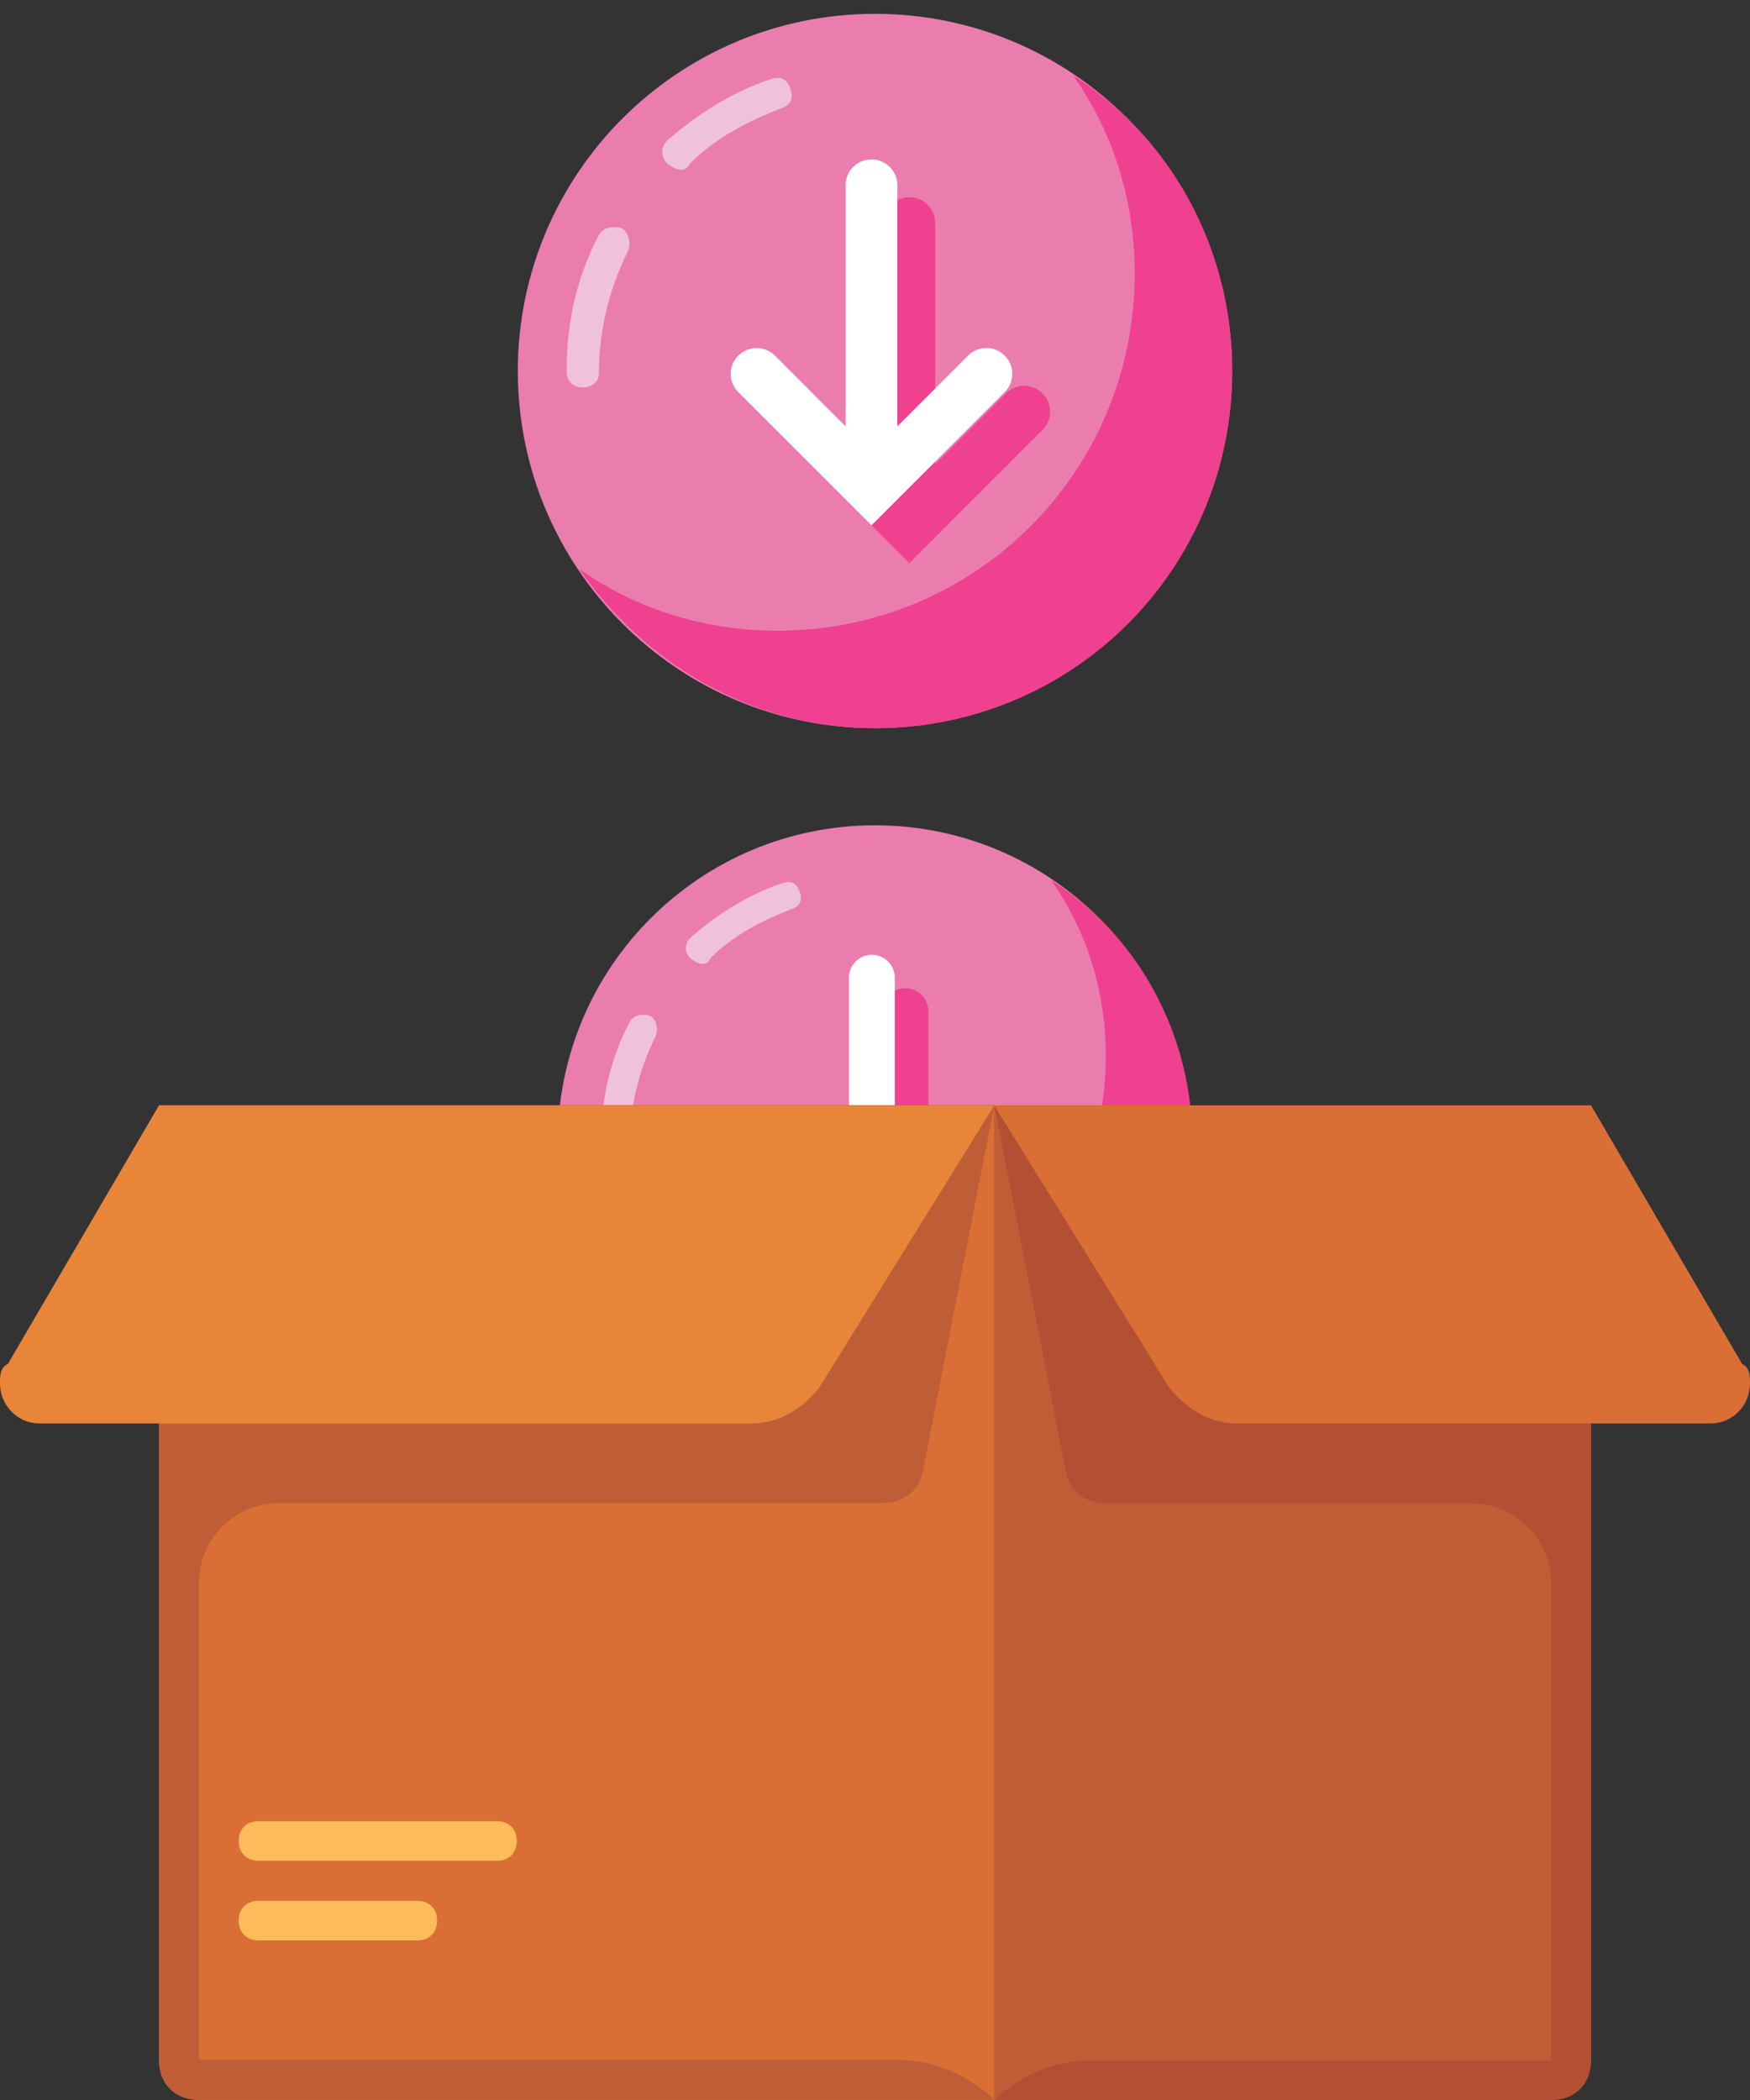
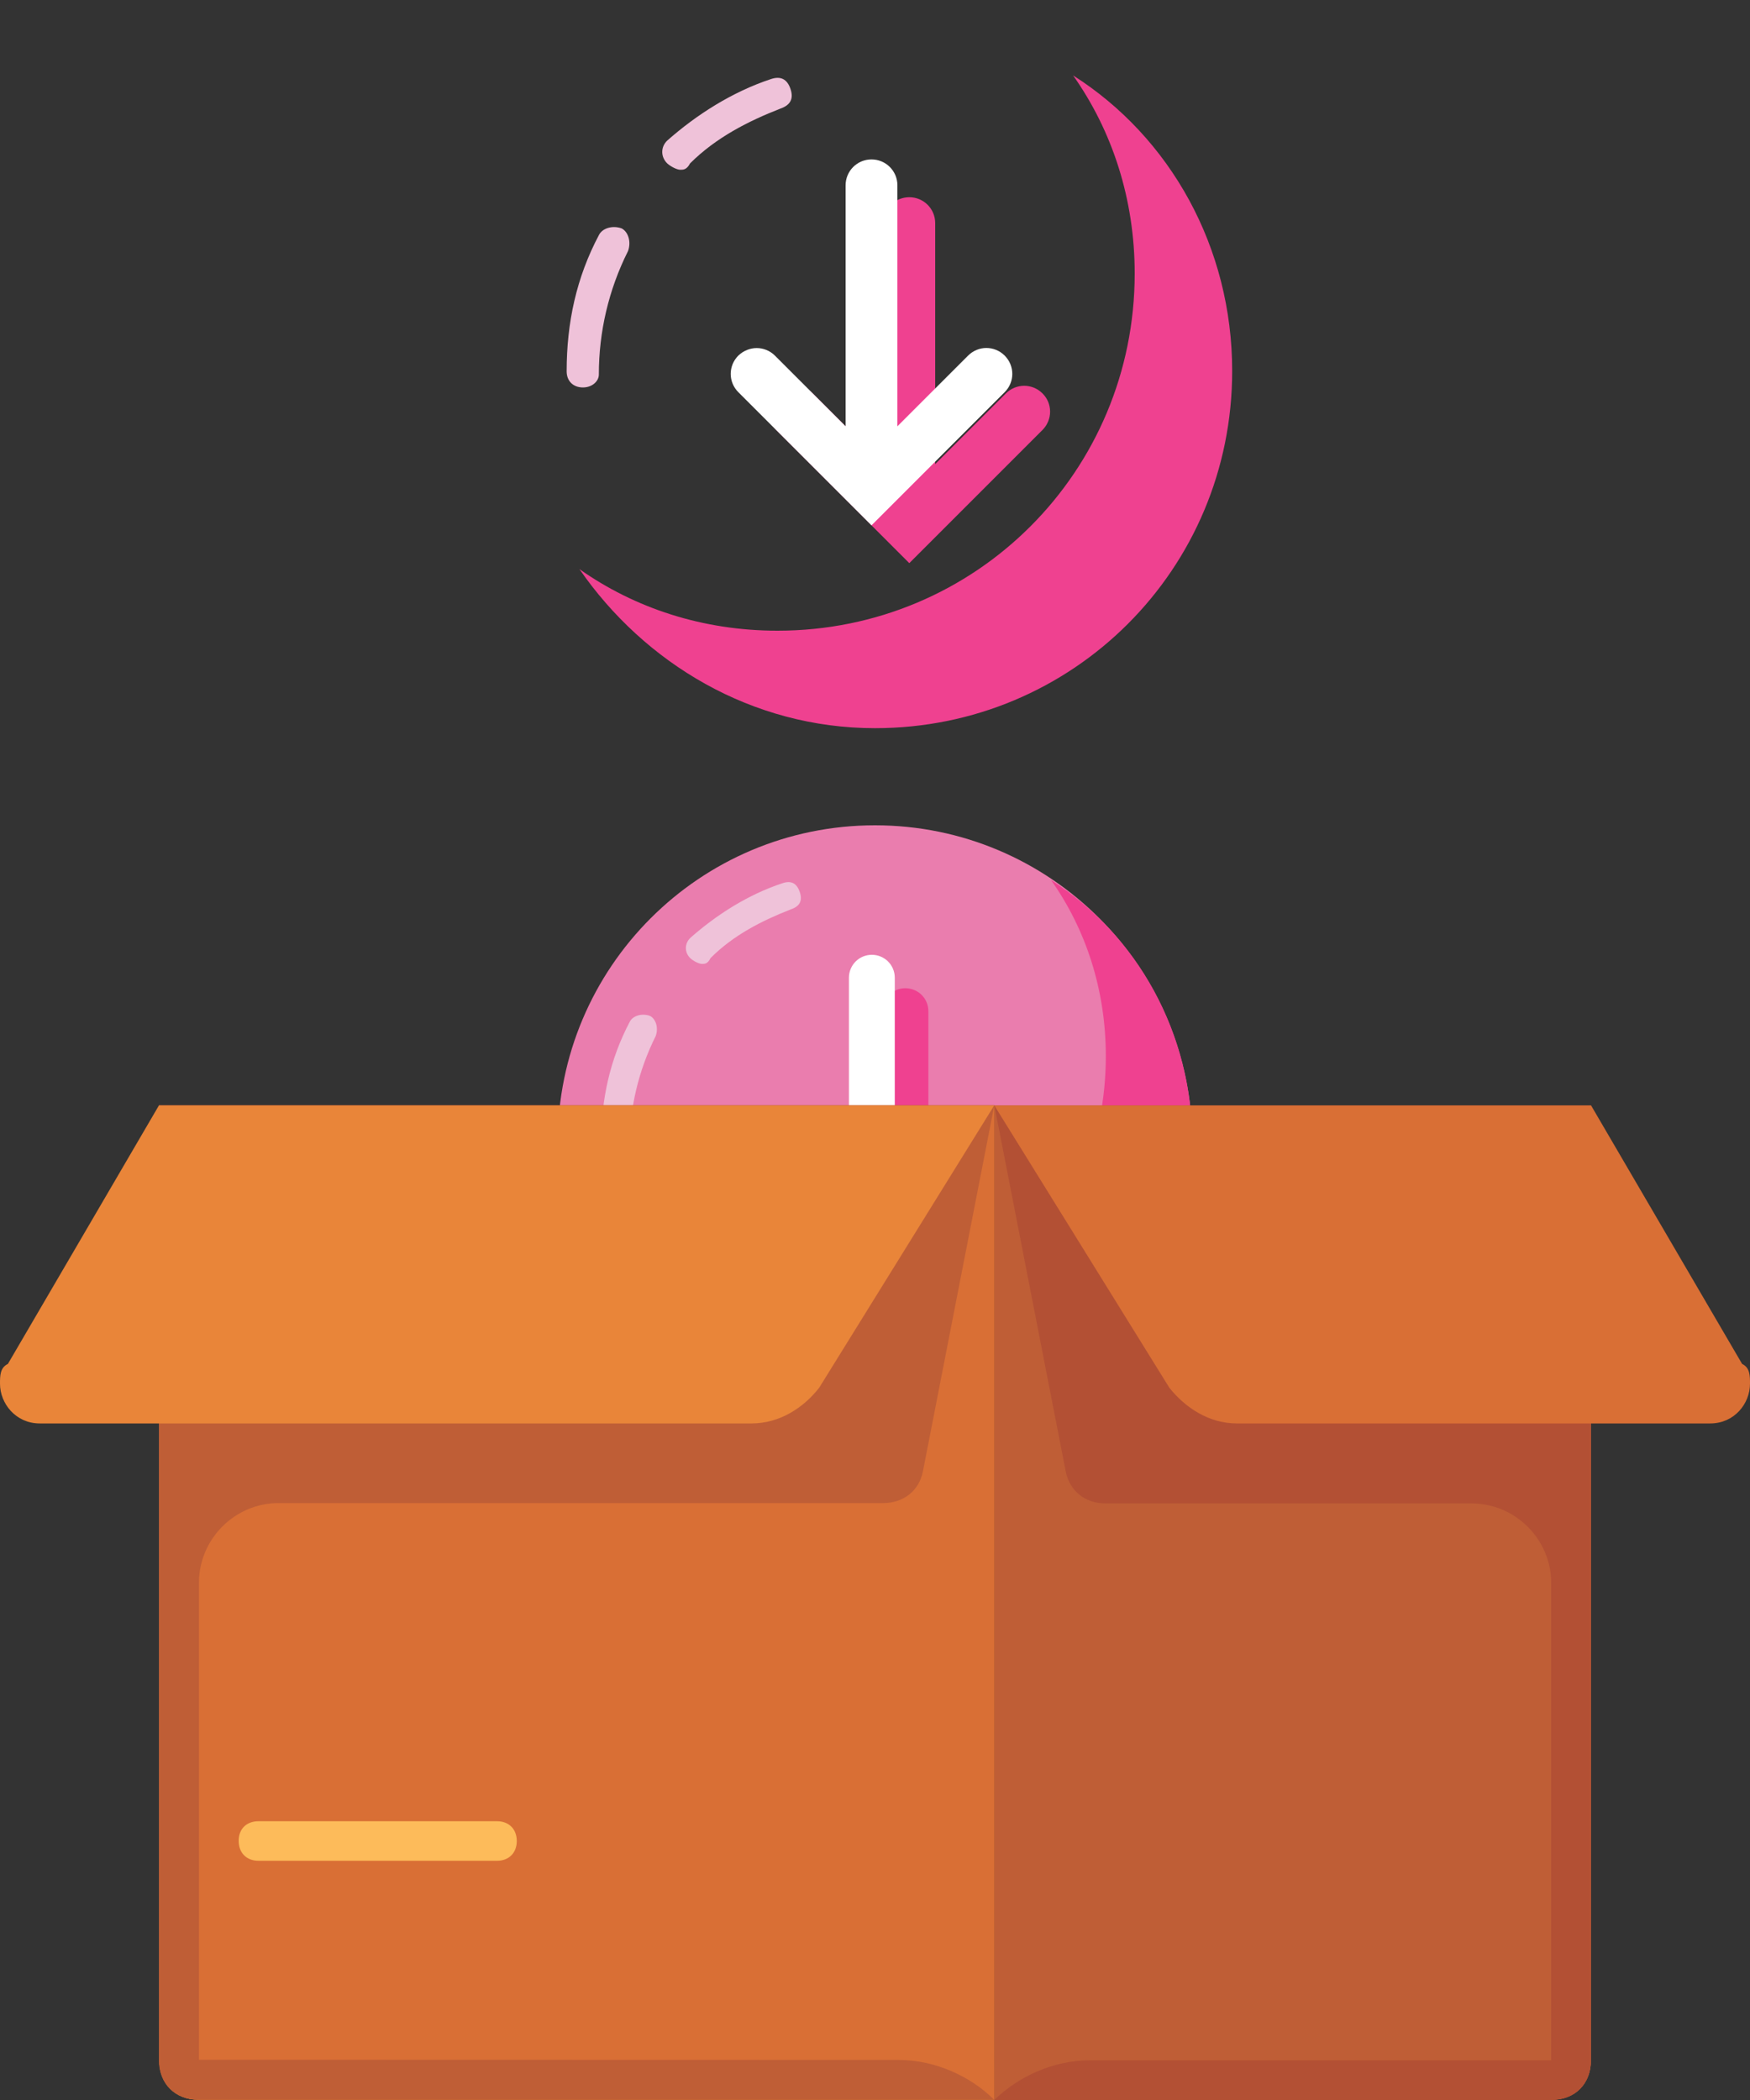
<svg xmlns="http://www.w3.org/2000/svg" version="1.1" id="Vrstva_1" x="0px" y="0px" viewBox="0 0 100 120" style="enable-background:new 0 0 100 120;" xml:space="preserve">
  <rect x="0" y="0" width="100" height="120" fill="#333333" stroke="none" />
  <style type="text/css">
	.st0{fill:#EA7DAE;}
	.st1{fill:#EFC2D9;}
	.st2{fill:#EF4190;}
	.st3{fill:#FFFFFF;}
	.st4{fill:#C97629;}
	.st5{fill:#D96F35;}
	.st6{fill:#B06328;}
	.st7{fill:#BF5E36;}
	.st8{fill:#B35034;}
	.st9{fill:#E98539;}
	.st10{fill:#FDBB5A;}
</style>
  <g>
    <path class="st0" d="M50,47.16c10.01,0,18.13,8.12,18.13,18.13S60.01,83.42,50,83.42S31.87,75.3,31.87,65.29S39.99,47.16,50,47.16z   " />
    <g>
      <path class="st1" d="M40.11,55.08c-0.17,0-0.5-0.17-0.67-0.33c-0.33-0.33-0.33-0.82,0-1.15c1.49-1.32,3.3-2.48,5.27-3.13    c0.5-0.17,0.82,0,0.99,0.5c0.17,0.5,0,0.82-0.5,0.99c-1.64,0.64-3.29,1.47-4.6,2.79C40.44,55.08,40.27,55.08,40.11,55.08z" />
      <path class="st1" d="M35.17,66.13c-0.5,0-0.82-0.33-0.82-0.82c0-2.48,0.5-4.77,1.64-6.93c0.17-0.33,0.67-0.5,1.15-0.33    c0.33,0.17,0.5,0.67,0.33,1.15c-0.99,1.98-1.49,4.12-1.49,6.26C35.99,65.79,35.67,66.13,35.17,66.13z" />
    </g>
    <path class="st2" d="M60.06,50.29c1.98,2.8,3.13,6.26,3.13,10.06c0,10.06-8.07,18.13-18.13,18.13c-3.8,0-7.25-1.15-10.06-3.13   c3.3,4.77,8.74,8.07,15,8.07c10.06,0,18.13-8.07,18.13-18.13C68.13,59.03,65,53.44,60.06,50.29z" />
    <path class="st2" d="M51.74,75.04l6.76-6.76c0.51-0.51,0.51-1.35,0-1.86s-1.35-0.51-1.86,0l-3.59,3.59V57.78   c0-0.73-0.59-1.31-1.32-1.31s-1.31,0.59-1.31,1.31v12.23l-3.59-3.59c-0.26-0.26-0.59-0.39-0.93-0.39s-0.67,0.13-0.93,0.39   c-0.51,0.51-0.51,1.35,0,1.86L51.74,75.04z" />
    <path class="st3" d="M49.82,73.13l6.76-6.76c0.52-0.51,0.52-1.35,0-1.86c-0.51-0.51-1.35-0.51-1.86,0l-3.59,3.59V55.87   c0-0.73-0.59-1.31-1.31-1.31c-0.73,0-1.31,0.59-1.31,1.31v12.22l-3.59-3.59c-0.26-0.26-0.59-0.39-0.93-0.39s-0.67,0.13-0.93,0.39   c-0.51,0.51-0.51,1.34,0,1.86L49.82,73.13z" />
  </g>
  <g>
-     <path class="st0" d="M50,0.79c11.27,0,20.41,9.14,20.41,20.41S61.27,41.61,50,41.61S29.59,32.47,29.59,21.2   C29.59,9.93,38.73,0.79,50,0.79z" />
    <g>
      <path class="st1" d="M38.87,9.7c-0.19,0-0.56-0.19-0.75-0.37c-0.37-0.37-0.37-0.93,0-1.29c1.67-1.48,3.72-2.79,5.93-3.52    c0.56-0.19,0.93,0,1.12,0.56s0,0.92-0.56,1.12c-1.85,0.72-3.7,1.66-5.18,3.14C39.24,9.7,39.05,9.7,38.87,9.7z" />
      <path class="st1" d="M33.31,22.14c-0.56,0-0.93-0.37-0.93-0.92c0-2.79,0.56-5.37,1.85-7.8c0.19-0.37,0.75-0.56,1.29-0.37    c0.37,0.19,0.56,0.75,0.37,1.29c-1.12,2.23-1.67,4.64-1.67,7.05C34.23,21.76,33.86,22.14,33.31,22.14z" />
    </g>
    <path class="st2" d="M61.32,4.31c2.23,3.16,3.52,7.05,3.52,11.32c0,11.32-9.09,20.41-20.41,20.41c-4.27,0-8.16-1.29-11.32-3.52   c3.71,5.37,9.84,9.09,16.89,9.09c11.32,0,20.41-9.09,20.41-20.41C70.41,14.15,66.89,7.85,61.32,4.31z" />
    <path class="st2" d="M51.96,32.18l7.61-7.61c0.58-0.58,0.58-1.52,0-2.09c-0.58-0.58-1.51-0.58-2.09,0l-4.04,4.04V12.75   c0-0.82-0.66-1.48-1.48-1.48s-1.48,0.66-1.48,1.48v13.77l-4.04-4.04c-0.29-0.29-0.67-0.43-1.04-0.43c-0.38,0-0.76,0.15-1.05,0.43   c-0.58,0.58-0.58,1.51,0,2.09L51.96,32.18z" />
    <path class="st3" d="M49.8,30.02l7.61-7.61c0.58-0.58,0.58-1.51,0-2.09s-1.51-0.58-2.09,0l-4.04,4.04V10.59   c0-0.82-0.66-1.48-1.48-1.48s-1.48,0.66-1.48,1.48v13.77l-4.04-4.04c-0.29-0.29-0.67-0.43-1.04-0.43c-0.38,0-0.76,0.15-1.05,0.43   c-0.58,0.58-0.58,1.51,0,2.09L49.8,30.02z" />
  </g>
  <g>
    <path id="SVGCleanerId_0_8_" class="st4" d="M56.82,119.99H11.37c-1.37,0-2.27-0.92-2.27-2.27V63.17h47.74v56.82H56.82z" />
    <g>
      <g>
        <path id="SVGCleanerId_0_10_" class="st5" d="M56.82,119.99H11.37c-1.37,0-2.27-0.92-2.27-2.27V63.17h47.74v56.82H56.82z" />
      </g>
    </g>
    <path id="SVGCleanerId_1_8_" class="st6" d="M56.82,119.99h31.82c1.37,0,2.27-0.92,2.27-2.27V63.17H56.82V119.99z" />
    <g>
      <g>
        <path id="SVGCleanerId_1_10_" class="st7" d="M56.82,119.99h31.82c1.37,0,2.27-0.92,2.27-2.27V63.17H56.82V119.99z" />
      </g>
    </g>
    <path class="st7" d="M11.37,117.7V90.44c0-2.5,2.05-4.55,4.55-4.55h34.55c1.13,0,2.05-0.68,2.27-1.82l4.08-20.92H11.37H9.08v22.74   v31.82c0,1.37,0.92,2.27,2.27,2.27H56.8c-1.37-1.37-3.42-2.27-5.45-2.27L11.37,117.7L11.37,117.7z" />
    <path class="st8" d="M88.63,63.17H56.82l4.08,20.92c0.23,1.13,1.13,1.82,2.27,1.82h20.92c2.5,0,4.55,2.05,4.55,4.55v27.27H62.27   c-2.05,0-4.08,0.92-5.45,2.27h31.82c1.37,0,2.27-0.92,2.27-2.27V85.89V63.17H88.63z" />
    <path class="st5" d="M70.68,81.34h27.05c1.37,0,2.27-1.13,2.27-2.27c0-0.45,0-0.92-0.45-1.13l-8.63-14.77h-34.1l10,16.13   C67.73,80.44,69.08,81.34,70.68,81.34z" />
    <path class="st9" d="M42.95,81.34H2.27C0.9,81.34,0,80.2,0,79.07c0-0.45,0-0.92,0.45-1.13l8.63-14.77h47.73l-10,16.13   C45.92,80.44,44.55,81.34,42.95,81.34z" />
    <g>
      <path class="st10" d="M14.77,104.07H28.4c0.68,0,1.13,0.45,1.13,1.13l0,0c0,0.68-0.45,1.13-1.13,1.13H14.77    c-0.68,0-1.13-0.45-1.13-1.13l0,0C13.63,104.52,14.08,104.07,14.77,104.07z" />
-       <path class="st10" d="M14.77,108.62h9.08c0.68,0,1.13,0.45,1.13,1.13l0,0c0,0.68-0.45,1.13-1.13,1.13h-9.08    c-0.68,0-1.13-0.45-1.13-1.13l0,0C13.63,109.07,14.08,108.62,14.77,108.62z" />
    </g>
  </g>
</svg>